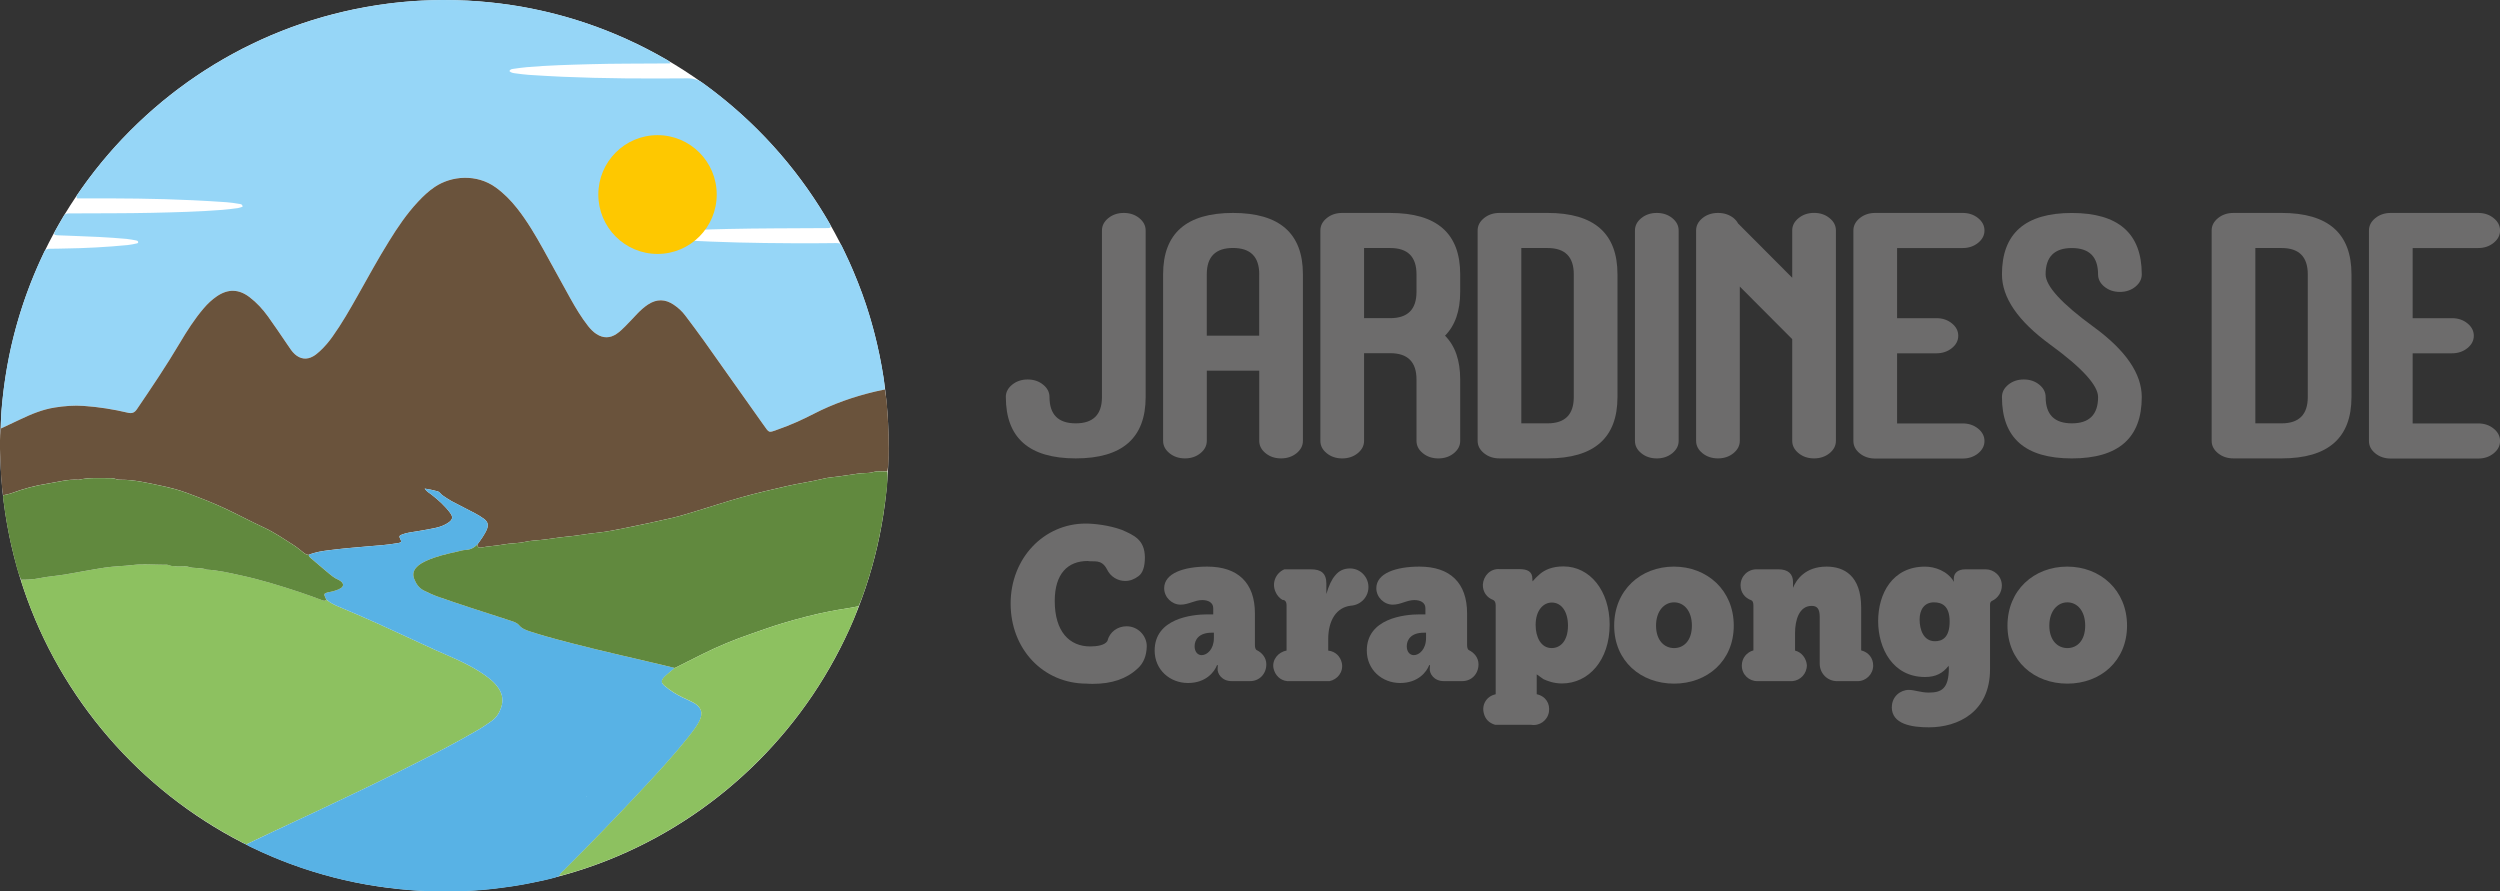
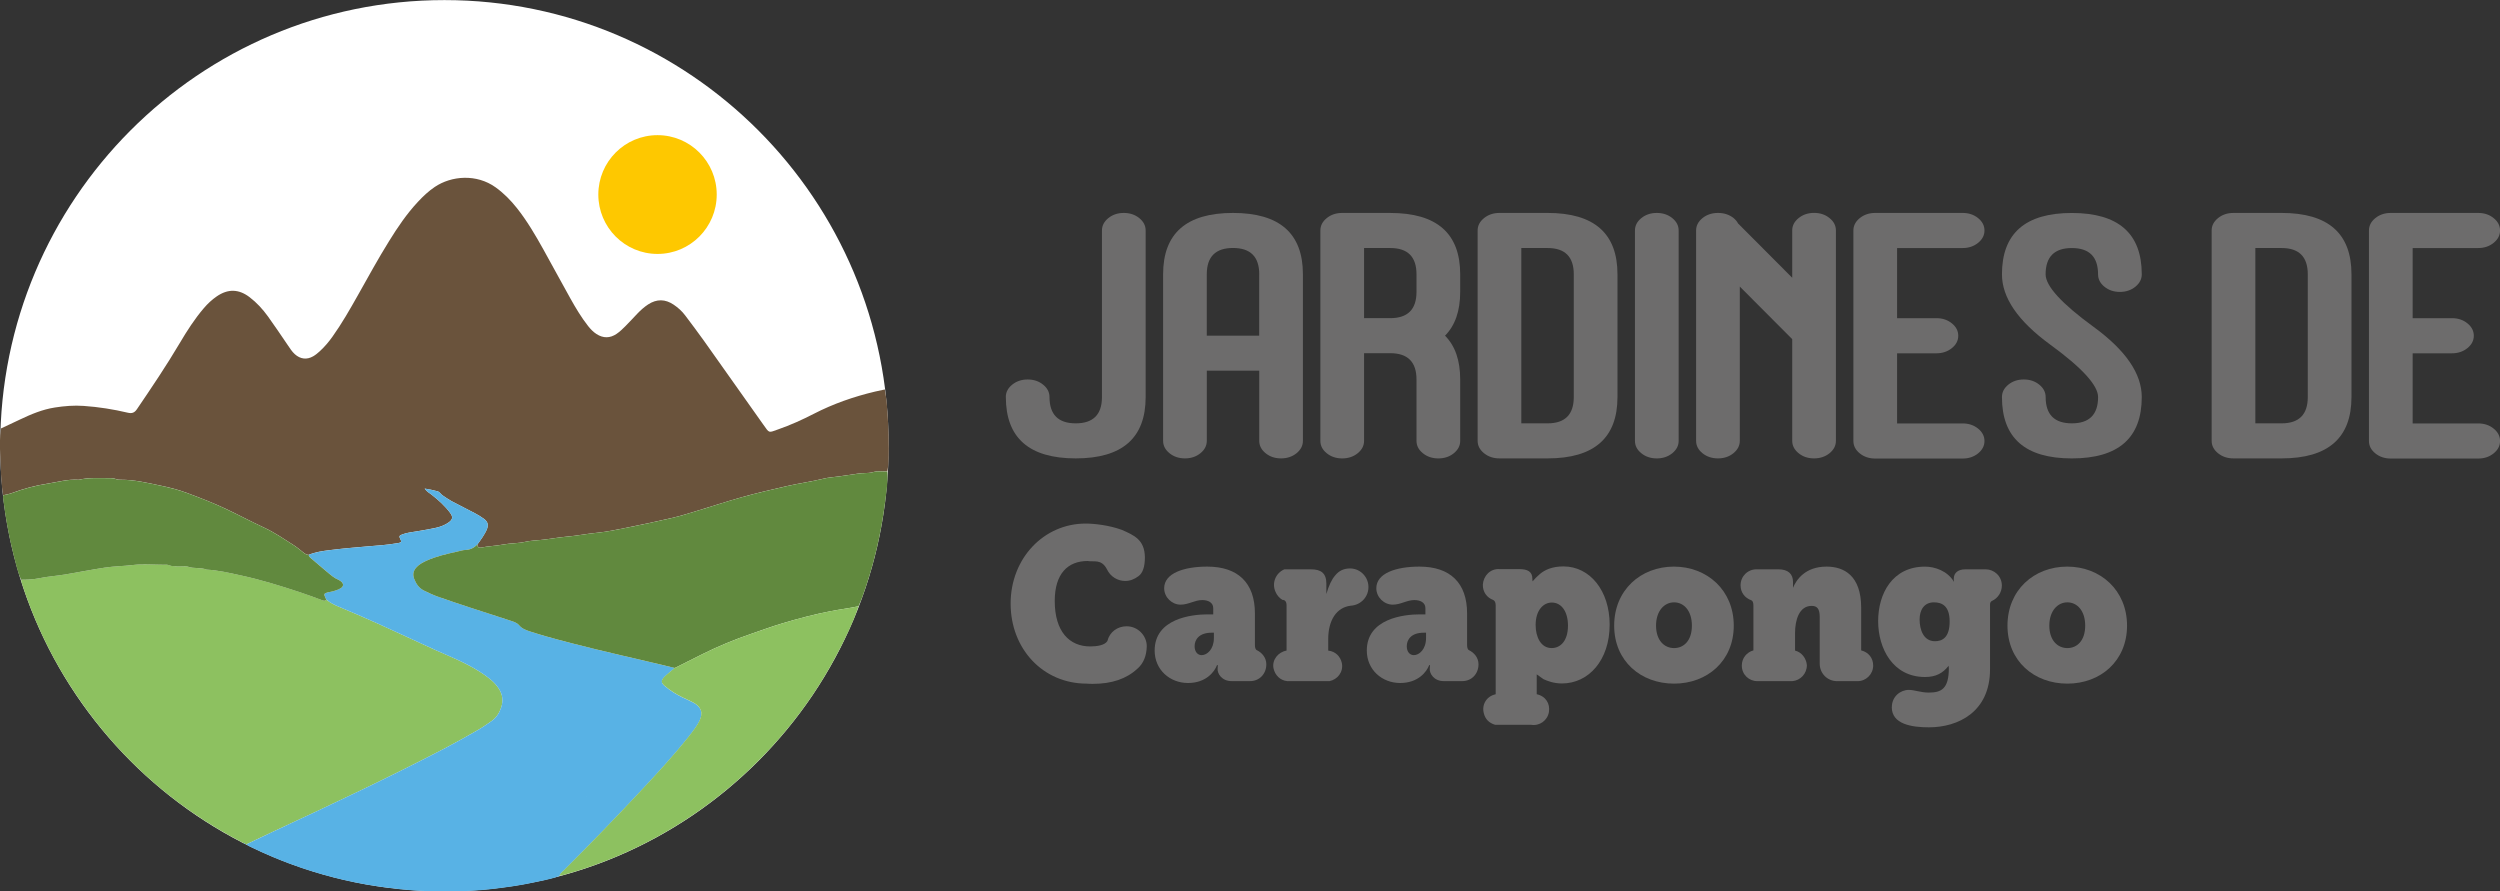
<svg xmlns="http://www.w3.org/2000/svg" width="115" height="41" viewBox="0 0 115 41" fill="none">
  <rect x="0" y="0" width="115" height="41" fill="#333333" stroke="none" />
  <g clip-path="url(#clip0_63_1424)">
    <path d="M46.267 18.264C46.267 18.043 46.365 17.854 46.56 17.695C46.756 17.537 46.994 17.456 47.272 17.456C47.551 17.456 47.789 17.535 47.984 17.695C48.18 17.853 48.277 18.043 48.277 18.264C48.277 19.07 48.68 19.474 49.484 19.474C50.287 19.474 50.69 19.07 50.69 18.264V10.602C50.69 10.382 50.788 10.193 50.983 10.033C51.178 9.875 51.416 9.795 51.695 9.795C51.973 9.795 52.211 9.874 52.407 10.033C52.602 10.191 52.7 10.382 52.7 10.602V18.264C52.7 20.145 51.628 21.086 49.485 21.086C47.342 21.086 46.269 20.145 46.269 18.264H46.267Z" fill="#6D6C6C" />
    <path d="M59.934 20.278C59.934 20.499 59.837 20.688 59.641 20.848C59.446 21.006 59.208 21.086 58.929 21.086C58.651 21.086 58.413 21.007 58.218 20.848C58.022 20.689 57.925 20.499 57.925 20.278V17.052H55.513V20.278C55.513 20.499 55.416 20.688 55.22 20.848C55.025 21.006 54.787 21.086 54.508 21.086C54.23 21.086 53.992 21.007 53.797 20.848C53.601 20.689 53.503 20.499 53.503 20.278V12.617C53.503 10.735 54.575 9.795 56.718 9.795C58.861 9.795 59.934 10.735 59.934 12.617V20.278ZM57.925 12.617C57.925 11.811 57.522 11.407 56.718 11.407C55.914 11.407 55.512 11.811 55.512 12.617V15.44H57.923V12.617H57.925Z" fill="#6D6C6C" />
    <path d="M63.953 9.796C66.097 9.796 67.169 10.737 67.169 12.618V13.425C67.169 14.301 66.936 14.973 66.471 15.441C66.937 15.909 67.169 16.581 67.169 17.457V20.28C67.169 20.501 67.072 20.689 66.876 20.849C66.681 21.007 66.443 21.087 66.164 21.087C65.886 21.087 65.648 21.008 65.453 20.849C65.257 20.691 65.159 20.501 65.159 20.28V17.457C65.159 16.651 64.757 16.247 63.953 16.247H62.747V20.28C62.747 20.501 62.649 20.689 62.454 20.849C62.258 21.007 62.02 21.087 61.742 21.087C61.463 21.087 61.225 21.008 61.03 20.849C60.834 20.691 60.737 20.501 60.737 20.28V10.602C60.737 10.381 60.834 10.193 61.03 10.033C61.225 9.875 61.463 9.795 61.742 9.795H63.953V9.796ZM65.159 12.618C65.159 11.812 64.757 11.409 63.953 11.409H62.747V14.635H63.953C64.757 14.635 65.159 14.231 65.159 13.425V12.618Z" fill="#6D6C6C" />
    <path d="M74.404 18.264C74.404 20.145 73.332 21.086 71.188 21.086H68.976C68.698 21.086 68.46 21.007 68.265 20.848C68.069 20.689 67.971 20.499 67.971 20.278V10.602C67.971 10.381 68.069 10.193 68.265 10.033C68.46 9.875 68.698 9.795 68.976 9.795H71.188C73.332 9.795 74.404 10.735 74.404 12.617V18.262V18.264ZM71.188 19.474C71.991 19.474 72.394 19.07 72.394 18.264V12.618C72.394 11.812 71.991 11.409 71.188 11.409H69.981V19.472H71.188V19.474Z" fill="#6D6C6C" />
    <path d="M75.208 10.602C75.208 10.381 75.305 10.193 75.501 10.033C75.696 9.875 75.934 9.795 76.213 9.795C76.491 9.795 76.729 9.874 76.925 10.033C77.12 10.191 77.218 10.381 77.218 10.602V20.28C77.218 20.501 77.12 20.689 76.925 20.849C76.729 21.007 76.491 21.087 76.213 21.087C75.934 21.087 75.696 21.008 75.501 20.849C75.305 20.691 75.208 20.501 75.208 20.28V10.602Z" fill="#6D6C6C" />
    <path d="M80.031 20.278C80.031 20.499 79.933 20.688 79.738 20.848C79.543 21.006 79.305 21.086 79.026 21.086C78.748 21.086 78.51 21.007 78.314 20.848C78.119 20.689 78.021 20.499 78.021 20.278V10.602C78.021 10.381 78.119 10.193 78.314 10.033C78.51 9.875 78.748 9.795 79.026 9.795C79.305 9.795 79.544 9.872 79.742 10.029C79.833 10.105 79.903 10.187 79.951 10.279L82.442 12.778V10.601C82.442 10.38 82.54 10.191 82.736 10.032C82.931 9.874 83.169 9.793 83.447 9.793C83.726 9.793 83.964 9.872 84.159 10.032C84.355 10.19 84.452 10.38 84.452 10.601V20.278C84.452 20.499 84.355 20.688 84.159 20.848C83.964 21.006 83.726 21.086 83.447 21.086C83.169 21.086 82.931 21.007 82.736 20.848C82.54 20.689 82.442 20.499 82.442 20.278V15.601L80.031 13.182V20.278Z" fill="#6D6C6C" />
    <path d="M85.256 10.602C85.256 10.381 85.354 10.193 85.549 10.033C85.745 9.875 85.983 9.795 86.261 9.795H90.281C90.56 9.795 90.797 9.874 90.993 10.033C91.188 10.191 91.286 10.381 91.286 10.602C91.286 10.823 91.188 11.012 90.993 11.171C90.797 11.329 90.56 11.41 90.281 11.41H87.266V14.636H89.075C89.353 14.636 89.591 14.715 89.787 14.875C89.982 15.033 90.08 15.223 90.08 15.444C90.08 15.665 89.982 15.854 89.787 16.013C89.591 16.171 89.353 16.252 89.075 16.252H87.266V19.478H90.281C90.56 19.478 90.797 19.557 90.993 19.716C91.188 19.875 91.286 20.065 91.286 20.286C91.286 20.507 91.188 20.695 90.993 20.855C90.797 21.013 90.56 21.093 90.281 21.093H86.261C85.983 21.093 85.745 21.014 85.549 20.855C85.354 20.697 85.256 20.507 85.256 20.286V10.602Z" fill="#6D6C6C" />
    <path d="M92.09 18.264C92.09 18.043 92.187 17.854 92.383 17.694C92.578 17.536 92.816 17.456 93.095 17.456C93.373 17.456 93.611 17.535 93.806 17.694C94.002 17.852 94.1 18.043 94.1 18.264C94.1 19.07 94.502 19.474 95.306 19.474C96.109 19.474 96.512 19.07 96.512 18.264C96.512 17.727 95.775 16.919 94.301 15.845C92.828 14.769 92.09 13.694 92.09 12.62C92.09 10.738 93.162 9.797 95.304 9.797C97.447 9.797 98.521 10.738 98.521 12.62C98.521 12.841 98.423 13.03 98.227 13.189C98.032 13.347 97.794 13.428 97.516 13.428C97.237 13.428 96.999 13.349 96.804 13.189C96.608 13.031 96.511 12.841 96.511 12.62C96.511 11.814 96.108 11.41 95.304 11.41C94.501 11.41 94.098 11.814 94.098 12.62C94.098 13.157 94.835 13.965 96.309 15.039C97.783 16.114 98.521 17.189 98.521 18.265C98.521 20.147 97.449 21.087 95.304 21.087C93.16 21.087 92.09 20.147 92.09 18.265V18.264Z" fill="#6D6C6C" />
    <path d="M108.168 18.264C108.168 20.145 107.096 21.086 104.952 21.086H102.741C102.462 21.086 102.224 21.007 102.029 20.848C101.833 20.689 101.736 20.499 101.736 20.278V10.602C101.736 10.381 101.833 10.193 102.029 10.033C102.224 9.875 102.462 9.795 102.741 9.795H104.952C107.096 9.795 108.168 10.735 108.168 12.617V18.262V18.264ZM104.952 19.474C105.756 19.474 106.158 19.07 106.158 18.264V12.618C106.158 11.812 105.756 11.409 104.952 11.409H103.746V19.472H104.952V19.474Z" fill="#6D6C6C" />
    <path d="M108.972 10.602C108.972 10.381 109.069 10.193 109.265 10.033C109.46 9.875 109.698 9.795 109.977 9.795H113.997C114.275 9.795 114.513 9.874 114.708 10.033C114.904 10.191 115.002 10.381 115.002 10.602C115.002 10.823 114.904 11.012 114.708 11.171C114.513 11.329 114.275 11.41 113.997 11.41H110.982V14.636H112.79C113.069 14.636 113.307 14.715 113.502 14.875C113.698 15.033 113.795 15.223 113.795 15.444C113.795 15.665 113.698 15.854 113.502 16.013C113.307 16.171 113.069 16.252 112.79 16.252H110.982V19.478H113.997C114.275 19.478 114.513 19.557 114.708 19.716C114.904 19.875 115.002 20.065 115.002 20.286C115.002 20.507 114.904 20.695 114.708 20.855C114.513 21.013 114.275 21.093 113.997 21.093H109.977C109.698 21.093 109.46 21.014 109.265 20.855C109.069 20.697 108.972 20.507 108.972 20.286V10.602Z" fill="#6D6C6C" />
    <path d="M49.939 24.084C50.338 24.084 51.015 24.16 51.597 24.371C52.169 24.62 52.655 24.83 52.665 25.634C52.665 26.064 52.57 26.361 52.369 26.504C52.178 26.648 51.978 26.724 51.759 26.724C51.416 26.724 51.082 26.532 50.92 26.188C50.664 25.691 50.3 25.863 50.033 25.806C49.119 25.806 48.518 26.39 48.518 27.643C48.518 29.058 49.195 29.736 50.149 29.736C50.445 29.736 50.815 29.688 50.939 29.488C51.044 29.066 51.406 28.809 51.826 28.809C52.341 28.809 52.751 29.239 52.751 29.726C52.741 30.175 52.598 30.519 52.322 30.759C51.817 31.227 51.141 31.457 50.273 31.457C50.187 31.457 50.092 31.457 49.987 31.447C47.986 31.447 46.489 29.859 46.489 27.765C46.489 25.672 48.023 24.084 49.94 24.084H49.939Z" fill="#6D6C6C" />
    <path d="M55.543 28.263H55.809V27.976C55.809 27.708 55.562 27.603 55.305 27.603C54.952 27.603 54.676 27.814 54.304 27.814C53.913 27.814 53.552 27.479 53.552 27.059C53.552 26.369 54.457 26.064 55.534 26.064C56.944 26.064 57.726 26.81 57.726 28.215V29.659C57.726 29.773 57.745 29.851 57.793 29.897C58.06 30.022 58.251 30.26 58.251 30.557C58.251 31.006 57.927 31.331 57.507 31.331H56.65C56.202 31.331 55.982 30.977 56.011 30.739L56.021 30.595H55.983C55.869 30.901 55.478 31.418 54.648 31.418C53.819 31.418 53.114 30.815 53.114 29.925C53.114 28.453 54.821 28.261 55.545 28.261L55.543 28.263ZM55.276 30.137C55.532 30.137 55.839 29.859 55.839 29.353V29.104H55.734C55.152 29.104 54.952 29.429 54.952 29.726C54.952 29.984 55.095 30.137 55.276 30.137Z" fill="#6D6C6C" />
    <path d="M61.098 29.927C61.432 29.965 61.661 30.194 61.727 30.51C61.803 30.911 61.527 31.257 61.155 31.333H59.22C58.886 31.303 58.648 31.055 58.581 30.74C58.505 30.358 58.791 29.994 59.182 29.927V27.852C59.182 27.679 59.115 27.594 58.991 27.594C58.848 27.508 58.743 27.384 58.676 27.231C58.495 26.839 58.665 26.371 59.077 26.19H60.317C60.745 26.19 61.012 26.352 61.012 26.839V27.326C61.126 26.934 61.26 26.648 61.422 26.466C61.584 26.266 61.794 26.16 62.051 26.15C62.518 26.121 62.919 26.485 62.947 26.953C62.976 27.441 62.604 27.833 62.137 27.862C61.479 27.938 61.098 28.532 61.098 29.401V29.927Z" fill="#6D6C6C" />
    <path d="M65.302 28.263H65.569V27.976C65.569 27.708 65.321 27.603 65.064 27.603C64.711 27.603 64.436 27.814 64.064 27.814C63.673 27.814 63.311 27.479 63.311 27.059C63.311 26.369 64.217 26.064 65.293 26.064C66.704 26.064 67.486 26.81 67.486 28.215V29.659C67.486 29.773 67.505 29.851 67.553 29.897C67.82 30.022 68.011 30.26 68.011 30.557C68.011 31.006 67.687 31.331 67.267 31.331H66.409C65.961 31.331 65.741 30.977 65.77 30.739L65.781 30.595H65.743C65.629 30.901 65.238 31.418 64.408 31.418C63.578 31.418 62.873 30.815 62.873 29.925C62.873 28.453 64.58 28.261 65.305 28.261L65.302 28.263ZM65.035 30.137C65.292 30.137 65.598 29.859 65.598 29.353V29.104H65.493C64.911 29.104 64.711 29.429 64.711 29.726C64.711 29.984 64.854 30.137 65.035 30.137Z" fill="#6D6C6C" />
    <path d="M70.687 31.934C71.097 32.02 71.316 32.364 71.25 32.756C71.183 33.148 70.811 33.406 70.431 33.34H68.772C68.495 33.254 68.324 33.083 68.257 32.815C68.152 32.433 68.362 32.031 68.801 31.936V27.843C68.801 27.719 68.763 27.642 68.696 27.604C68.391 27.49 68.2 27.223 68.211 26.887C68.24 26.487 68.553 26.151 68.973 26.179H69.879C70.26 26.179 70.489 26.285 70.489 26.628C70.489 26.639 70.489 26.705 70.499 26.743C70.585 26.637 70.699 26.523 70.842 26.399C71.061 26.217 71.395 26.055 71.918 26.055C73.139 26.055 74.044 27.174 74.044 28.733C74.044 30.377 73.071 31.439 71.851 31.439C71.471 31.439 71.183 31.325 70.994 31.239L70.689 31.02V31.937L70.687 31.934ZM71.374 29.811C71.794 29.811 72.127 29.467 72.127 28.778C72.127 28.137 71.831 27.717 71.383 27.717C71.002 27.717 70.639 28.061 70.639 28.75C70.639 29.315 70.887 29.811 71.373 29.811H71.374Z" fill="#6D6C6C" />
    <path d="M76.997 26.064C78.532 26.064 79.753 27.154 79.753 28.779C79.753 30.405 78.532 31.447 77.007 31.447C75.483 31.447 74.252 30.414 74.252 28.779C74.252 27.145 75.473 26.064 76.997 26.064ZM77.007 29.812C77.455 29.812 77.827 29.469 77.827 28.779C77.827 28.09 77.455 27.708 77.007 27.708C76.56 27.708 76.178 28.101 76.178 28.779C76.178 29.458 76.558 29.812 77.007 29.812Z" fill="#6D6C6C" />
    <path d="M82.574 29.927C82.879 30.003 83.089 30.281 83.116 30.597C83.116 30.989 82.82 31.305 82.44 31.333H80.838C80.457 31.333 80.123 31.036 80.123 30.616C80.123 30.281 80.342 30.004 80.657 29.918V27.852C80.657 27.727 80.628 27.641 80.562 27.613C80.266 27.508 80.066 27.259 80.066 26.924C80.066 26.513 80.39 26.188 80.8 26.188H81.801C82.259 26.188 82.478 26.408 82.478 26.762V27.04C82.631 26.667 83.04 26.064 84.022 26.064C84.813 26.064 85.614 26.466 85.614 27.957V29.918C85.956 30.004 86.166 30.272 86.166 30.616C86.166 31.008 85.843 31.333 85.452 31.333H84.508C84.06 31.333 83.707 30.979 83.707 30.529V28.387C83.707 28.005 83.593 27.871 83.335 27.871C82.763 27.871 82.572 28.52 82.572 29.123V29.927H82.574Z" fill="#6D6C6C" />
    <path d="M87.025 32.528C87.025 32.041 87.416 31.735 87.807 31.735C88.074 31.735 88.351 31.859 88.722 31.859C89.304 31.859 89.647 31.687 89.647 30.731L89.636 30.626C89.369 30.97 89.046 31.142 88.55 31.142C87.072 31.142 86.395 29.833 86.395 28.57C86.395 27.307 87.053 26.065 88.55 26.065C88.997 26.065 89.579 26.257 89.884 26.763V26.725C89.874 26.715 89.874 26.677 89.874 26.62C89.874 26.342 90.084 26.19 90.398 26.19H91.352C91.713 26.19 92.085 26.487 92.085 26.936C92.085 27.242 91.904 27.52 91.627 27.644C91.57 27.673 91.541 27.73 91.541 27.817V30.79C91.541 32.751 90.074 33.457 88.729 33.457C87.939 33.457 87.022 33.314 87.022 32.53L87.025 32.528ZM89.684 28.588C89.684 27.852 89.312 27.708 88.96 27.708C88.501 27.708 88.302 28.071 88.302 28.493C88.302 28.971 88.483 29.496 89.008 29.496C89.323 29.496 89.684 29.353 89.684 28.588Z" fill="#6D6C6C" />
    <path d="M95.089 26.064C96.623 26.064 97.844 27.154 97.844 28.779C97.844 30.405 96.623 31.447 95.099 31.447C93.575 31.447 92.344 30.414 92.344 28.779C92.344 27.145 93.564 26.064 95.089 26.064ZM95.099 29.812C95.547 29.812 95.919 29.469 95.919 28.779C95.919 28.09 95.547 27.708 95.099 27.708C94.651 27.708 94.269 28.101 94.269 28.779C94.269 29.458 94.65 29.812 95.099 29.812Z" fill="#6D6C6C" />
    <path d="M20.444 41C31.729 41 40.878 31.823 40.878 20.502C40.878 9.182 31.729 0.004 20.444 0.004C9.159 0.004 0.01 9.182 0.01 20.502C0.01 31.823 9.159 41 20.444 41Z" fill="white" />
-     <path d="M0.048 19.708C0.054 19.428 0.044 19.146 0.067 18.868C0.162 17.762 0.33 16.666 0.595 15.587C0.923 14.259 1.378 12.976 1.962 11.739C1.984 11.692 2.01 11.648 2.027 11.602C2.076 11.474 2.17 11.441 2.299 11.442C2.515 11.445 2.73 11.435 2.948 11.432C3.928 11.419 4.905 11.367 5.88 11.272C6.018 11.259 6.155 11.226 6.291 11.198C6.322 11.192 6.367 11.18 6.354 11.126C6.342 11.082 6.307 11.068 6.271 11.062C6.12 11.035 5.97 11.002 5.818 10.989C5.4 10.953 4.981 10.921 4.562 10.901C3.915 10.868 3.266 10.85 2.618 10.822C2.491 10.816 2.461 10.765 2.523 10.649C2.652 10.414 2.79 10.185 2.919 9.95C2.976 9.844 3.059 9.812 3.17 9.816C3.259 9.821 3.347 9.816 3.436 9.816C4.619 9.809 5.802 9.816 6.985 9.79C8.066 9.765 9.147 9.74 10.225 9.654C10.466 9.635 10.705 9.604 10.945 9.572C11.018 9.562 11.09 9.53 11.16 9.508C11.151 9.388 11.065 9.388 10.999 9.378C10.811 9.347 10.622 9.316 10.432 9.303C9.911 9.266 9.392 9.236 8.871 9.211C7.181 9.129 5.49 9.121 3.798 9.127C3.711 9.127 3.623 9.127 3.546 9.127C3.483 9.021 3.55 8.963 3.591 8.903C4.545 7.508 5.659 6.252 6.923 5.131C8.409 3.812 10.056 2.738 11.856 1.898C13.456 1.153 15.124 0.632 16.86 0.319C18.408 0.039 19.968 -0.054 21.534 0.029C24.085 0.167 26.532 0.756 28.863 1.817C29.454 2.086 30.03 2.385 30.594 2.705C30.676 2.752 30.775 2.787 30.844 2.916C30.689 2.918 30.567 2.92 30.444 2.92C29.35 2.929 28.256 2.922 27.162 2.953C26.183 2.98 25.205 3.005 24.229 3.09C24.015 3.109 23.8 3.141 23.586 3.171C23.522 3.179 23.463 3.204 23.431 3.269C23.506 3.348 23.608 3.361 23.707 3.374C23.908 3.399 24.111 3.43 24.314 3.443C24.834 3.477 25.354 3.507 25.874 3.531C27.794 3.615 29.713 3.62 31.634 3.604C31.917 3.601 32.142 3.68 32.368 3.844C34.697 5.538 36.594 7.625 38.062 10.105C38.108 10.181 38.151 10.26 38.191 10.339C38.237 10.432 38.207 10.49 38.111 10.492C37.997 10.495 37.882 10.492 37.768 10.494C36.343 10.504 34.919 10.5 33.494 10.532C32.553 10.553 31.613 10.583 30.675 10.669C30.472 10.689 30.271 10.719 30.069 10.748C30.005 10.757 29.948 10.782 29.923 10.851C30.002 10.926 30.104 10.939 30.205 10.95C30.419 10.977 30.634 11.009 30.85 11.021C31.471 11.057 32.094 11.089 32.717 11.114C34.356 11.18 35.997 11.195 37.638 11.189C37.803 11.189 37.969 11.183 38.134 11.185C38.761 11.193 38.604 11.084 38.888 11.666C39.1 12.101 39.288 12.548 39.467 12.998C40.039 14.423 40.417 15.903 40.654 17.419C40.681 17.583 40.688 17.748 40.704 17.914C40.555 17.946 40.405 17.975 40.258 18.01C39.278 18.243 38.331 18.574 37.435 19.035C36.903 19.308 36.359 19.554 35.796 19.75C35.352 19.905 35.403 19.942 35.12 19.541C34.21 18.25 33.299 16.96 32.383 15.674C32.103 15.28 31.809 14.894 31.519 14.508C31.373 14.313 31.192 14.152 30.991 14.014C30.602 13.751 30.211 13.745 29.816 14.003C29.633 14.121 29.473 14.266 29.323 14.423C29.137 14.616 28.958 14.815 28.768 15.004C28.643 15.129 28.512 15.254 28.367 15.355C28.065 15.561 27.752 15.565 27.439 15.363C27.288 15.265 27.165 15.138 27.054 14.996C26.738 14.594 26.478 14.156 26.23 13.711C25.814 12.967 25.41 12.215 24.995 11.468C24.629 10.812 24.249 10.162 23.78 9.571C23.494 9.211 23.174 8.884 22.798 8.615C21.922 7.986 20.768 8.08 20.002 8.598C19.715 8.791 19.467 9.028 19.23 9.278C18.714 9.828 18.295 10.453 17.897 11.092C17.392 11.905 16.934 12.743 16.466 13.575C16.097 14.231 15.725 14.883 15.288 15.497C15.117 15.737 14.927 15.959 14.71 16.157C14.617 16.241 14.516 16.325 14.408 16.388C14.114 16.557 13.819 16.518 13.565 16.291C13.431 16.171 13.338 16.017 13.237 15.871C12.935 15.429 12.639 14.985 12.325 14.551C12.086 14.221 11.81 13.918 11.484 13.669C10.986 13.29 10.49 13.275 9.97 13.634C9.749 13.786 9.554 13.969 9.379 14.174C8.954 14.67 8.604 15.216 8.273 15.776C7.658 16.819 6.979 17.822 6.3 18.822C6.19 18.983 6.074 19.029 5.884 18.983C5.216 18.825 4.541 18.718 3.854 18.67C3.404 18.638 2.965 18.676 2.526 18.743C1.956 18.831 1.429 19.055 0.912 19.301C0.626 19.437 0.337 19.57 0.05 19.706L0.048 19.708Z" fill="#96D6F7" />
    <path d="M30.246 11.681C31.75 11.681 32.969 10.457 32.969 8.949C32.969 7.44 31.75 6.217 30.246 6.217C28.742 6.217 27.523 7.44 27.523 8.949C27.523 10.457 28.742 11.681 30.246 11.681Z" fill="#FEC800" />
    <path d="M0.048 19.708C0.335 19.573 0.623 19.438 0.91 19.302C1.428 19.056 1.954 18.833 2.525 18.745C2.964 18.676 3.403 18.64 3.852 18.672C4.539 18.72 5.214 18.827 5.882 18.985C6.072 19.03 6.189 18.985 6.298 18.824C6.978 17.823 7.656 16.819 8.272 15.777C8.603 15.217 8.953 14.671 9.377 14.175C9.552 13.97 9.746 13.788 9.968 13.635C10.489 13.277 10.985 13.292 11.482 13.671C11.807 13.919 12.085 14.222 12.324 14.553C12.637 14.986 12.933 15.432 13.235 15.873C13.336 16.02 13.429 16.173 13.563 16.293C13.817 16.521 14.112 16.559 14.407 16.389C14.516 16.326 14.615 16.244 14.709 16.158C14.926 15.96 15.114 15.737 15.286 15.498C15.724 14.885 16.096 14.232 16.465 13.577C16.934 12.744 17.391 11.906 17.896 11.094C18.292 10.454 18.712 9.831 19.229 9.28C19.464 9.028 19.713 8.792 20 8.599C20.768 8.083 21.92 7.989 22.797 8.617C23.173 8.886 23.492 9.212 23.778 9.572C24.246 10.163 24.627 10.813 24.993 11.47C25.409 12.216 25.811 12.968 26.229 13.713C26.477 14.158 26.738 14.597 27.053 14.998C27.164 15.138 27.286 15.267 27.438 15.365C27.75 15.567 28.064 15.562 28.366 15.356C28.511 15.257 28.641 15.131 28.767 15.005C28.956 14.816 29.136 14.617 29.321 14.424C29.471 14.268 29.632 14.123 29.814 14.004C30.209 13.747 30.6 13.752 30.99 14.016C31.191 14.152 31.372 14.313 31.518 14.509C31.808 14.897 32.101 15.281 32.381 15.675C33.297 16.963 34.209 18.252 35.119 19.542C35.402 19.945 35.351 19.907 35.794 19.752C36.359 19.555 36.901 19.31 37.434 19.036C38.329 18.575 39.276 18.244 40.256 18.012C40.405 17.977 40.554 17.947 40.703 17.915C40.733 18.129 40.777 18.341 40.793 18.556C40.864 19.472 40.914 20.39 40.867 21.308C40.861 21.434 40.835 21.56 40.819 21.686C40.603 21.695 40.383 21.652 40.174 21.714C40.036 21.753 39.9 21.761 39.762 21.763C39.673 21.765 39.584 21.771 39.496 21.782C39.197 21.825 38.898 21.872 38.599 21.914C38.361 21.948 38.119 21.959 37.887 22.017C37.323 22.156 36.747 22.233 36.181 22.363C35.479 22.526 34.776 22.685 34.083 22.883C33.425 23.069 32.775 23.284 32.12 23.481C31.732 23.598 31.346 23.724 30.952 23.816C30.252 23.98 29.547 24.129 28.841 24.271C28.383 24.363 27.924 24.462 27.461 24.507C26.996 24.552 26.538 24.646 26.071 24.685C25.671 24.719 25.273 24.801 24.871 24.838C24.634 24.86 24.389 24.871 24.157 24.924C23.822 25 23.479 24.984 23.144 25.048C22.811 25.113 22.467 25.117 22.133 25.189C22.015 25.214 21.97 25.152 21.956 25.048C22.037 24.934 22.123 24.824 22.197 24.707C22.271 24.589 22.347 24.47 22.398 24.342C22.477 24.141 22.438 24.002 22.266 23.87C22.134 23.771 21.991 23.686 21.847 23.61C21.488 23.42 21.123 23.241 20.766 23.05C20.622 22.972 20.488 22.875 20.35 22.782C20.269 22.726 20.225 22.621 20.114 22.597C20.015 22.577 19.917 22.546 19.82 22.526C19.733 22.507 19.647 22.495 19.534 22.474C19.63 22.618 19.748 22.671 19.847 22.75C20.167 23.003 20.473 23.27 20.714 23.603C20.842 23.78 20.823 23.894 20.651 24.023C20.474 24.153 20.27 24.229 20.06 24.277C19.777 24.343 19.488 24.386 19.201 24.437C18.965 24.479 18.723 24.497 18.497 24.586C18.359 24.64 18.349 24.671 18.421 24.808C18.473 24.909 18.462 24.947 18.371 24.969C18.335 24.978 18.297 24.982 18.259 24.99C17.808 25.069 17.353 25.097 16.898 25.135C16.317 25.183 15.735 25.234 15.158 25.307C14.832 25.348 14.504 25.394 14.197 25.524C14.105 25.517 14.03 25.476 13.959 25.417C13.801 25.29 13.644 25.16 13.473 25.053C13.044 24.782 12.627 24.492 12.163 24.277C11.564 23.999 10.982 23.688 10.384 23.405C9.797 23.129 9.196 22.897 8.593 22.672C8.202 22.526 7.796 22.423 7.386 22.338C6.781 22.211 6.179 22.065 5.553 22.068C5.49 22.068 5.422 22.068 5.365 22.046C5.217 21.984 5.066 21.993 4.914 21.993C4.484 21.995 4.05 21.965 3.626 22.069C3.126 22.031 2.647 22.176 2.162 22.251C1.613 22.335 1.073 22.486 0.55 22.679C0.42 22.728 0.28 22.748 0.144 22.782C0.036 22.166 0.041 21.543 0.01 20.922C-0.01 20.515 -0.015 20.11 0.045 19.706L0.048 19.708Z" fill="#6A533C" />
    <path d="M11.212 38.789C7.855 37.061 5.162 34.602 3.14 31.406C2.23 29.968 1.521 28.434 0.996 26.814C0.98 26.767 0.979 26.715 0.971 26.665C1.25 26.664 1.524 26.659 1.801 26.599C2.195 26.516 2.601 26.492 2.999 26.425C3.609 26.323 4.214 26.203 4.825 26.109C5.251 26.045 5.68 26.043 6.106 25.991C6.594 25.929 7.096 25.976 7.592 25.977C7.643 25.977 7.699 25.972 7.744 25.989C7.952 26.071 8.168 26.049 8.384 26.053C8.473 26.055 8.569 26.037 8.65 26.067C8.928 26.171 9.234 26.09 9.509 26.203C10.041 26.229 10.559 26.355 11.075 26.466C11.99 26.664 12.887 26.942 13.777 27.234C14.137 27.353 14.493 27.487 14.85 27.619C14.917 27.644 14.971 27.647 15.016 27.584C15.183 27.723 15.371 27.82 15.572 27.903C16.182 28.156 16.79 28.418 17.392 28.69C18.285 29.093 19.169 29.511 20.062 29.915C20.547 30.134 21.046 30.329 21.517 30.581C21.889 30.778 22.251 30.989 22.575 31.261C22.724 31.385 22.851 31.526 22.954 31.688C23.122 31.95 23.157 32.23 23.061 32.53C22.976 32.794 22.836 33.015 22.608 33.173C22.4 33.318 22.19 33.465 21.97 33.59C21.484 33.868 20.997 34.145 20.501 34.404C17.907 35.759 15.261 37.003 12.61 38.235C12.184 38.432 11.761 38.637 11.338 38.839C11.316 38.834 11.294 38.829 11.274 38.823C11.265 38.792 11.245 38.782 11.214 38.789H11.212Z" fill="#8DC160" />
    <path d="M11.335 38.839C11.759 38.637 12.181 38.432 12.607 38.234C15.259 37.002 17.905 35.757 20.498 34.404C20.994 34.145 21.481 33.868 21.967 33.59C22.187 33.465 22.397 33.318 22.606 33.173C22.835 33.015 22.975 32.793 23.058 32.529C23.154 32.23 23.119 31.95 22.951 31.688C22.848 31.527 22.721 31.385 22.572 31.261C22.247 30.99 21.885 30.778 21.515 30.581C21.042 30.33 20.545 30.136 20.059 29.915C19.168 29.511 18.282 29.093 17.39 28.69C16.787 28.418 16.18 28.156 15.569 27.903C15.368 27.82 15.18 27.723 15.014 27.584C15.002 27.562 14.989 27.54 14.979 27.517C14.89 27.322 14.898 27.294 15.076 27.249C15.162 27.227 15.251 27.221 15.336 27.195C15.444 27.161 15.553 27.125 15.652 27.07C15.825 26.977 15.822 26.83 15.652 26.718C15.632 26.703 15.61 26.687 15.588 26.678C15.371 26.593 15.202 26.44 15.028 26.292C14.795 26.096 14.564 25.9 14.332 25.702C14.275 25.654 14.213 25.606 14.198 25.525C14.506 25.395 14.834 25.351 15.159 25.309C15.739 25.235 16.319 25.184 16.9 25.136C17.355 25.098 17.81 25.07 18.261 24.991C18.298 24.985 18.336 24.98 18.373 24.971C18.463 24.949 18.475 24.911 18.422 24.81C18.351 24.672 18.361 24.64 18.498 24.587C18.724 24.498 18.966 24.48 19.203 24.438C19.49 24.387 19.779 24.344 20.062 24.279C20.27 24.23 20.476 24.154 20.653 24.024C20.826 23.895 20.844 23.781 20.715 23.604C20.475 23.272 20.168 23.004 19.849 22.751C19.75 22.674 19.632 22.619 19.535 22.476C19.648 22.496 19.735 22.508 19.821 22.527C19.92 22.549 20.017 22.578 20.116 22.599C20.227 22.622 20.27 22.726 20.352 22.783C20.488 22.875 20.623 22.973 20.768 23.051C21.125 23.243 21.49 23.421 21.849 23.611C21.993 23.689 22.137 23.774 22.267 23.872C22.439 24.002 22.479 24.142 22.4 24.343C22.349 24.472 22.273 24.592 22.199 24.709C22.124 24.826 22.038 24.937 21.958 25.05C21.808 25.196 21.639 25.29 21.421 25.297C21.296 25.301 21.172 25.341 21.048 25.369C20.565 25.477 20.081 25.585 19.626 25.79C19.462 25.863 19.305 25.947 19.178 26.075C19.019 26.233 18.969 26.418 19.057 26.634C19.15 26.867 19.286 27.062 19.518 27.173C19.713 27.265 19.907 27.363 20.11 27.435C20.637 27.62 21.168 27.798 21.698 27.972C22.277 28.162 22.86 28.343 23.439 28.537C23.595 28.588 23.771 28.632 23.878 28.757C24.02 28.927 24.207 28.989 24.398 29.052C24.64 29.131 24.883 29.205 25.126 29.274C26.655 29.706 28.202 30.057 29.748 30.418C30.18 30.519 30.612 30.623 31.045 30.727C30.959 30.799 30.872 30.87 30.786 30.945C30.708 31.011 30.627 31.072 30.558 31.147C30.402 31.317 30.409 31.41 30.583 31.558C30.837 31.772 31.117 31.947 31.414 32.091C31.575 32.168 31.739 32.234 31.896 32.32C32.27 32.527 32.358 32.8 32.173 33.179C32.117 33.293 32.046 33.4 31.973 33.504C31.878 33.639 31.776 33.77 31.674 33.899C30.945 34.815 30.147 35.671 29.347 36.526C28.243 37.703 27.12 38.864 25.977 40.005C25.887 40.094 25.781 40.169 25.733 40.293C25.367 40.445 24.976 40.501 24.592 40.586C23.911 40.738 23.218 40.829 22.525 40.908C21.615 41.01 20.701 41.013 19.786 40.994C18.845 40.975 17.915 40.864 16.987 40.712C15.919 40.535 14.878 40.264 13.854 39.92C13.034 39.645 12.239 39.307 11.462 38.929C11.417 38.908 11.38 38.872 11.338 38.843L11.335 38.839Z" fill="#58B2E5" />
    <path d="M31.042 30.727C30.61 30.625 30.179 30.519 29.745 30.418C28.199 30.057 26.652 29.706 25.123 29.274C24.88 29.205 24.636 29.129 24.395 29.052C24.203 28.989 24.016 28.927 23.875 28.758C23.768 28.632 23.592 28.588 23.436 28.537C22.857 28.343 22.274 28.162 21.695 27.972C21.165 27.798 20.635 27.621 20.107 27.435C19.904 27.363 19.71 27.265 19.515 27.173C19.283 27.063 19.147 26.869 19.054 26.634C18.968 26.418 19.016 26.235 19.175 26.076C19.303 25.948 19.459 25.865 19.623 25.79C20.078 25.585 20.562 25.477 21.045 25.369C21.169 25.341 21.293 25.301 21.418 25.297C21.636 25.29 21.806 25.198 21.955 25.05C21.968 25.154 22.013 25.217 22.132 25.19C22.466 25.119 22.808 25.114 23.142 25.05C23.478 24.985 23.821 25.002 24.156 24.925C24.388 24.873 24.633 24.861 24.869 24.839C25.272 24.801 25.67 24.721 26.07 24.687C26.537 24.647 26.995 24.554 27.46 24.508C27.924 24.463 28.383 24.365 28.84 24.273C29.546 24.129 30.249 23.982 30.95 23.818C31.344 23.726 31.731 23.6 32.119 23.483C32.774 23.285 33.424 23.07 34.082 22.884C34.775 22.688 35.478 22.527 36.179 22.365C36.745 22.235 37.322 22.157 37.886 22.018C38.118 21.961 38.36 21.949 38.598 21.916C38.897 21.872 39.196 21.825 39.495 21.784C39.582 21.772 39.671 21.766 39.76 21.765C39.9 21.762 40.036 21.755 40.173 21.715C40.382 21.655 40.603 21.698 40.818 21.687C40.853 22.148 40.777 22.603 40.72 23.057C40.532 24.566 40.183 26.036 39.666 27.465C39.613 27.609 39.55 27.748 39.493 27.888C39.075 27.979 38.649 28.029 38.227 28.111C37.469 28.257 36.724 28.453 35.986 28.675C35.501 28.82 35.024 28.994 34.546 29.16C33.79 29.419 33.051 29.723 32.335 30.079C31.901 30.294 31.471 30.512 31.039 30.728L31.042 30.727Z" fill="#61893E" />
    <path d="M31.042 30.727C31.474 30.51 31.906 30.292 32.337 30.077C33.054 29.722 33.792 29.419 34.549 29.158C35.027 28.994 35.504 28.82 35.988 28.674C36.727 28.452 37.472 28.257 38.23 28.109C38.652 28.027 39.078 27.978 39.496 27.887C39.228 28.673 38.863 29.416 38.475 30.146C35.857 35.086 31.233 38.796 25.876 40.26C25.828 40.273 25.777 40.279 25.727 40.287C25.775 40.163 25.882 40.088 25.971 39.999C27.114 38.859 28.237 37.699 29.341 36.52C30.141 35.667 30.939 34.811 31.668 33.893C31.771 33.764 31.872 33.633 31.967 33.498C32.04 33.394 32.111 33.288 32.167 33.173C32.353 32.794 32.266 32.521 31.89 32.315C31.734 32.23 31.569 32.162 31.408 32.085C31.109 31.94 30.831 31.766 30.577 31.552C30.403 31.406 30.395 31.311 30.552 31.141C30.621 31.066 30.702 31.005 30.78 30.939C30.866 30.866 30.953 30.794 31.039 30.721L31.042 30.727Z" fill="#8DC160" />
    <path d="M14.198 25.527C14.213 25.609 14.275 25.656 14.332 25.704C14.564 25.901 14.795 26.099 15.028 26.294C15.203 26.44 15.372 26.593 15.588 26.68C15.611 26.689 15.632 26.705 15.652 26.719C15.822 26.833 15.825 26.978 15.652 27.072C15.553 27.126 15.444 27.163 15.336 27.196C15.251 27.223 15.162 27.229 15.076 27.25C14.898 27.296 14.888 27.324 14.979 27.518C14.989 27.542 15.002 27.564 15.014 27.585C14.968 27.648 14.916 27.645 14.847 27.621C14.49 27.489 14.134 27.354 13.774 27.236C12.884 26.943 11.988 26.665 11.072 26.468C10.556 26.356 10.038 26.231 9.506 26.204C9.23 26.09 8.925 26.171 8.647 26.068C8.568 26.039 8.47 26.056 8.381 26.055C8.167 26.051 7.949 26.074 7.741 25.991C7.696 25.973 7.64 25.979 7.589 25.979C7.093 25.979 6.591 25.932 6.103 25.992C5.677 26.045 5.248 26.046 4.822 26.111C4.211 26.204 3.604 26.324 2.996 26.427C2.598 26.494 2.192 26.517 1.798 26.601C1.52 26.659 1.246 26.665 0.969 26.667C0.802 26.295 0.721 25.898 0.62 25.508C0.4 24.649 0.248 23.777 0.141 22.898C0.137 22.861 0.143 22.821 0.144 22.785C0.28 22.751 0.419 22.731 0.55 22.682C1.075 22.489 1.613 22.338 2.162 22.254C2.647 22.179 3.126 22.034 3.626 22.072C4.051 21.968 4.482 21.998 4.914 21.996C5.066 21.996 5.217 21.987 5.365 22.049C5.422 22.072 5.49 22.072 5.553 22.071C6.177 22.066 6.78 22.214 7.386 22.341C7.796 22.428 8.2 22.53 8.593 22.675C9.198 22.9 9.798 23.132 10.384 23.408C10.982 23.691 11.564 24.002 12.163 24.28C12.626 24.495 13.044 24.785 13.473 25.056C13.644 25.164 13.801 25.293 13.959 25.42C14.032 25.479 14.105 25.521 14.197 25.527H14.198Z" fill="#61893E" />
    <path d="M11.212 38.789C11.243 38.782 11.264 38.792 11.273 38.823C11.242 38.83 11.221 38.821 11.212 38.789Z" fill="#5AB3E6" />
-     <path d="M27 36.621C26.994 36.631 26.986 36.652 26.983 36.651C26.959 36.645 26.965 36.634 27.003 36.624L27 36.621Z" fill="#A5DBF8" />
+     <path d="M27 36.621C26.959 36.645 26.965 36.634 27.003 36.624L27 36.621Z" fill="#A5DBF8" />
  </g>
  <defs>
    <clipPath id="clip0_63_1424">
      <rect width="115" height="41" fill="white" />
    </clipPath>
  </defs>
</svg>